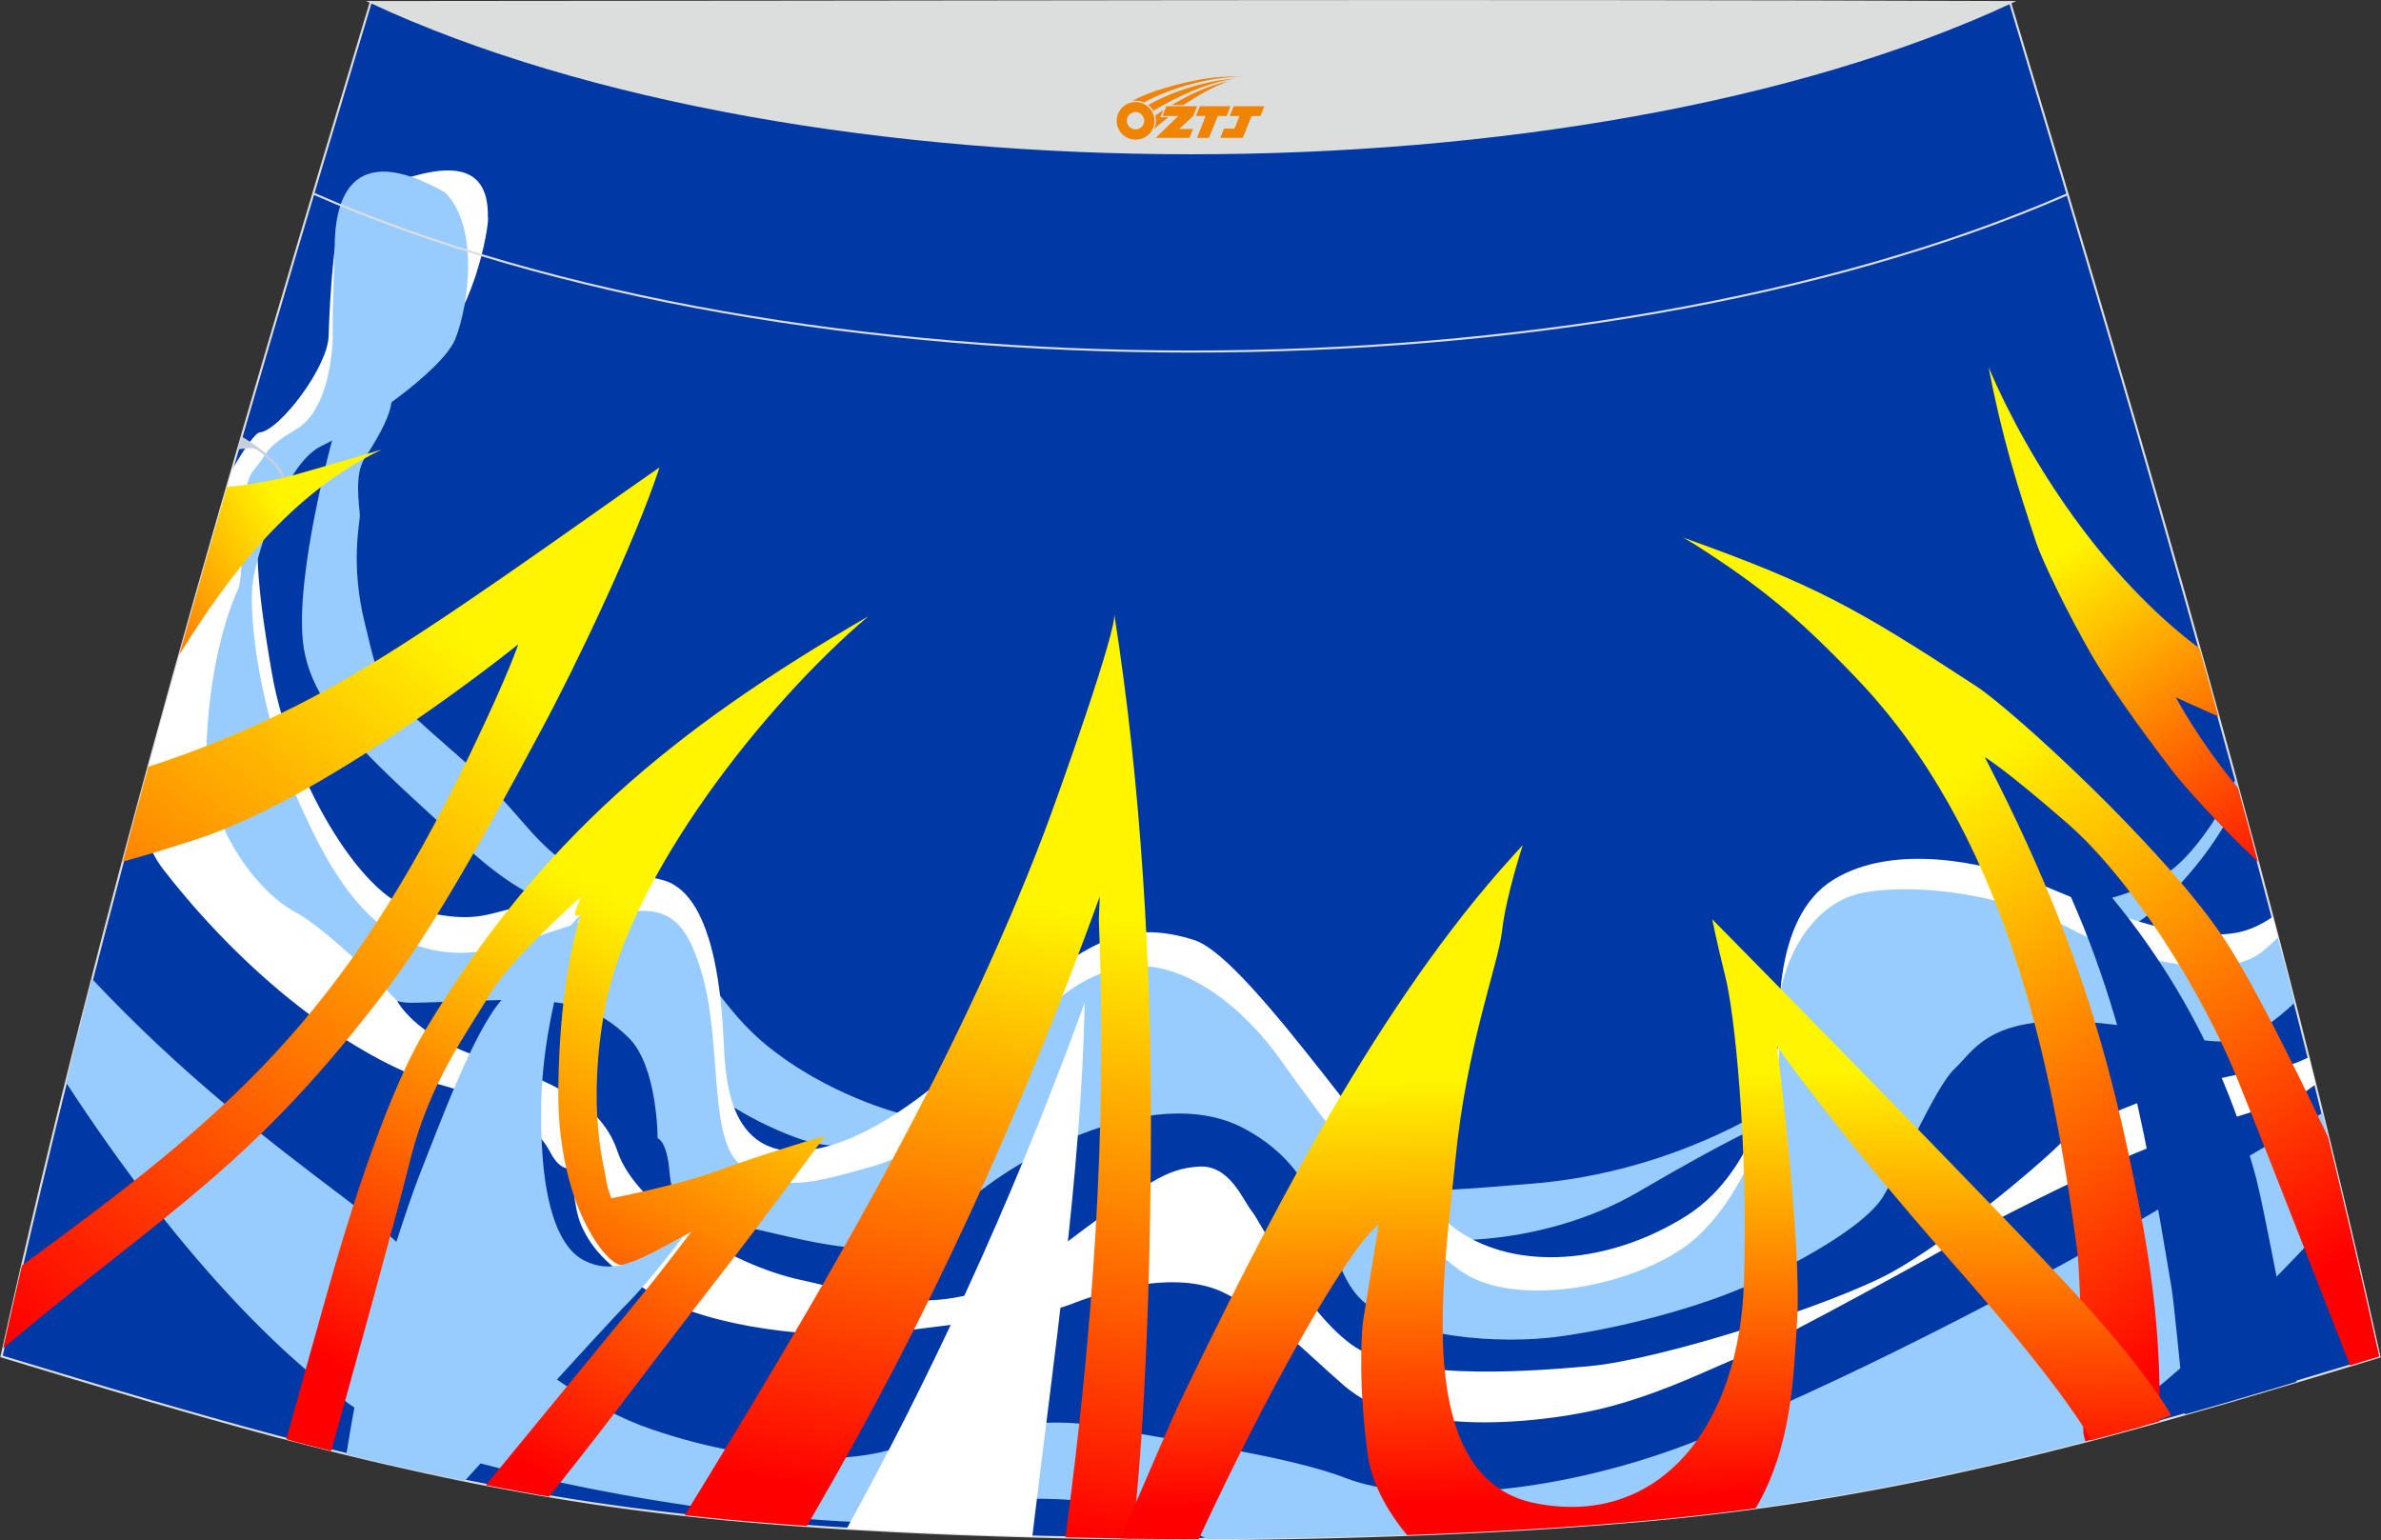
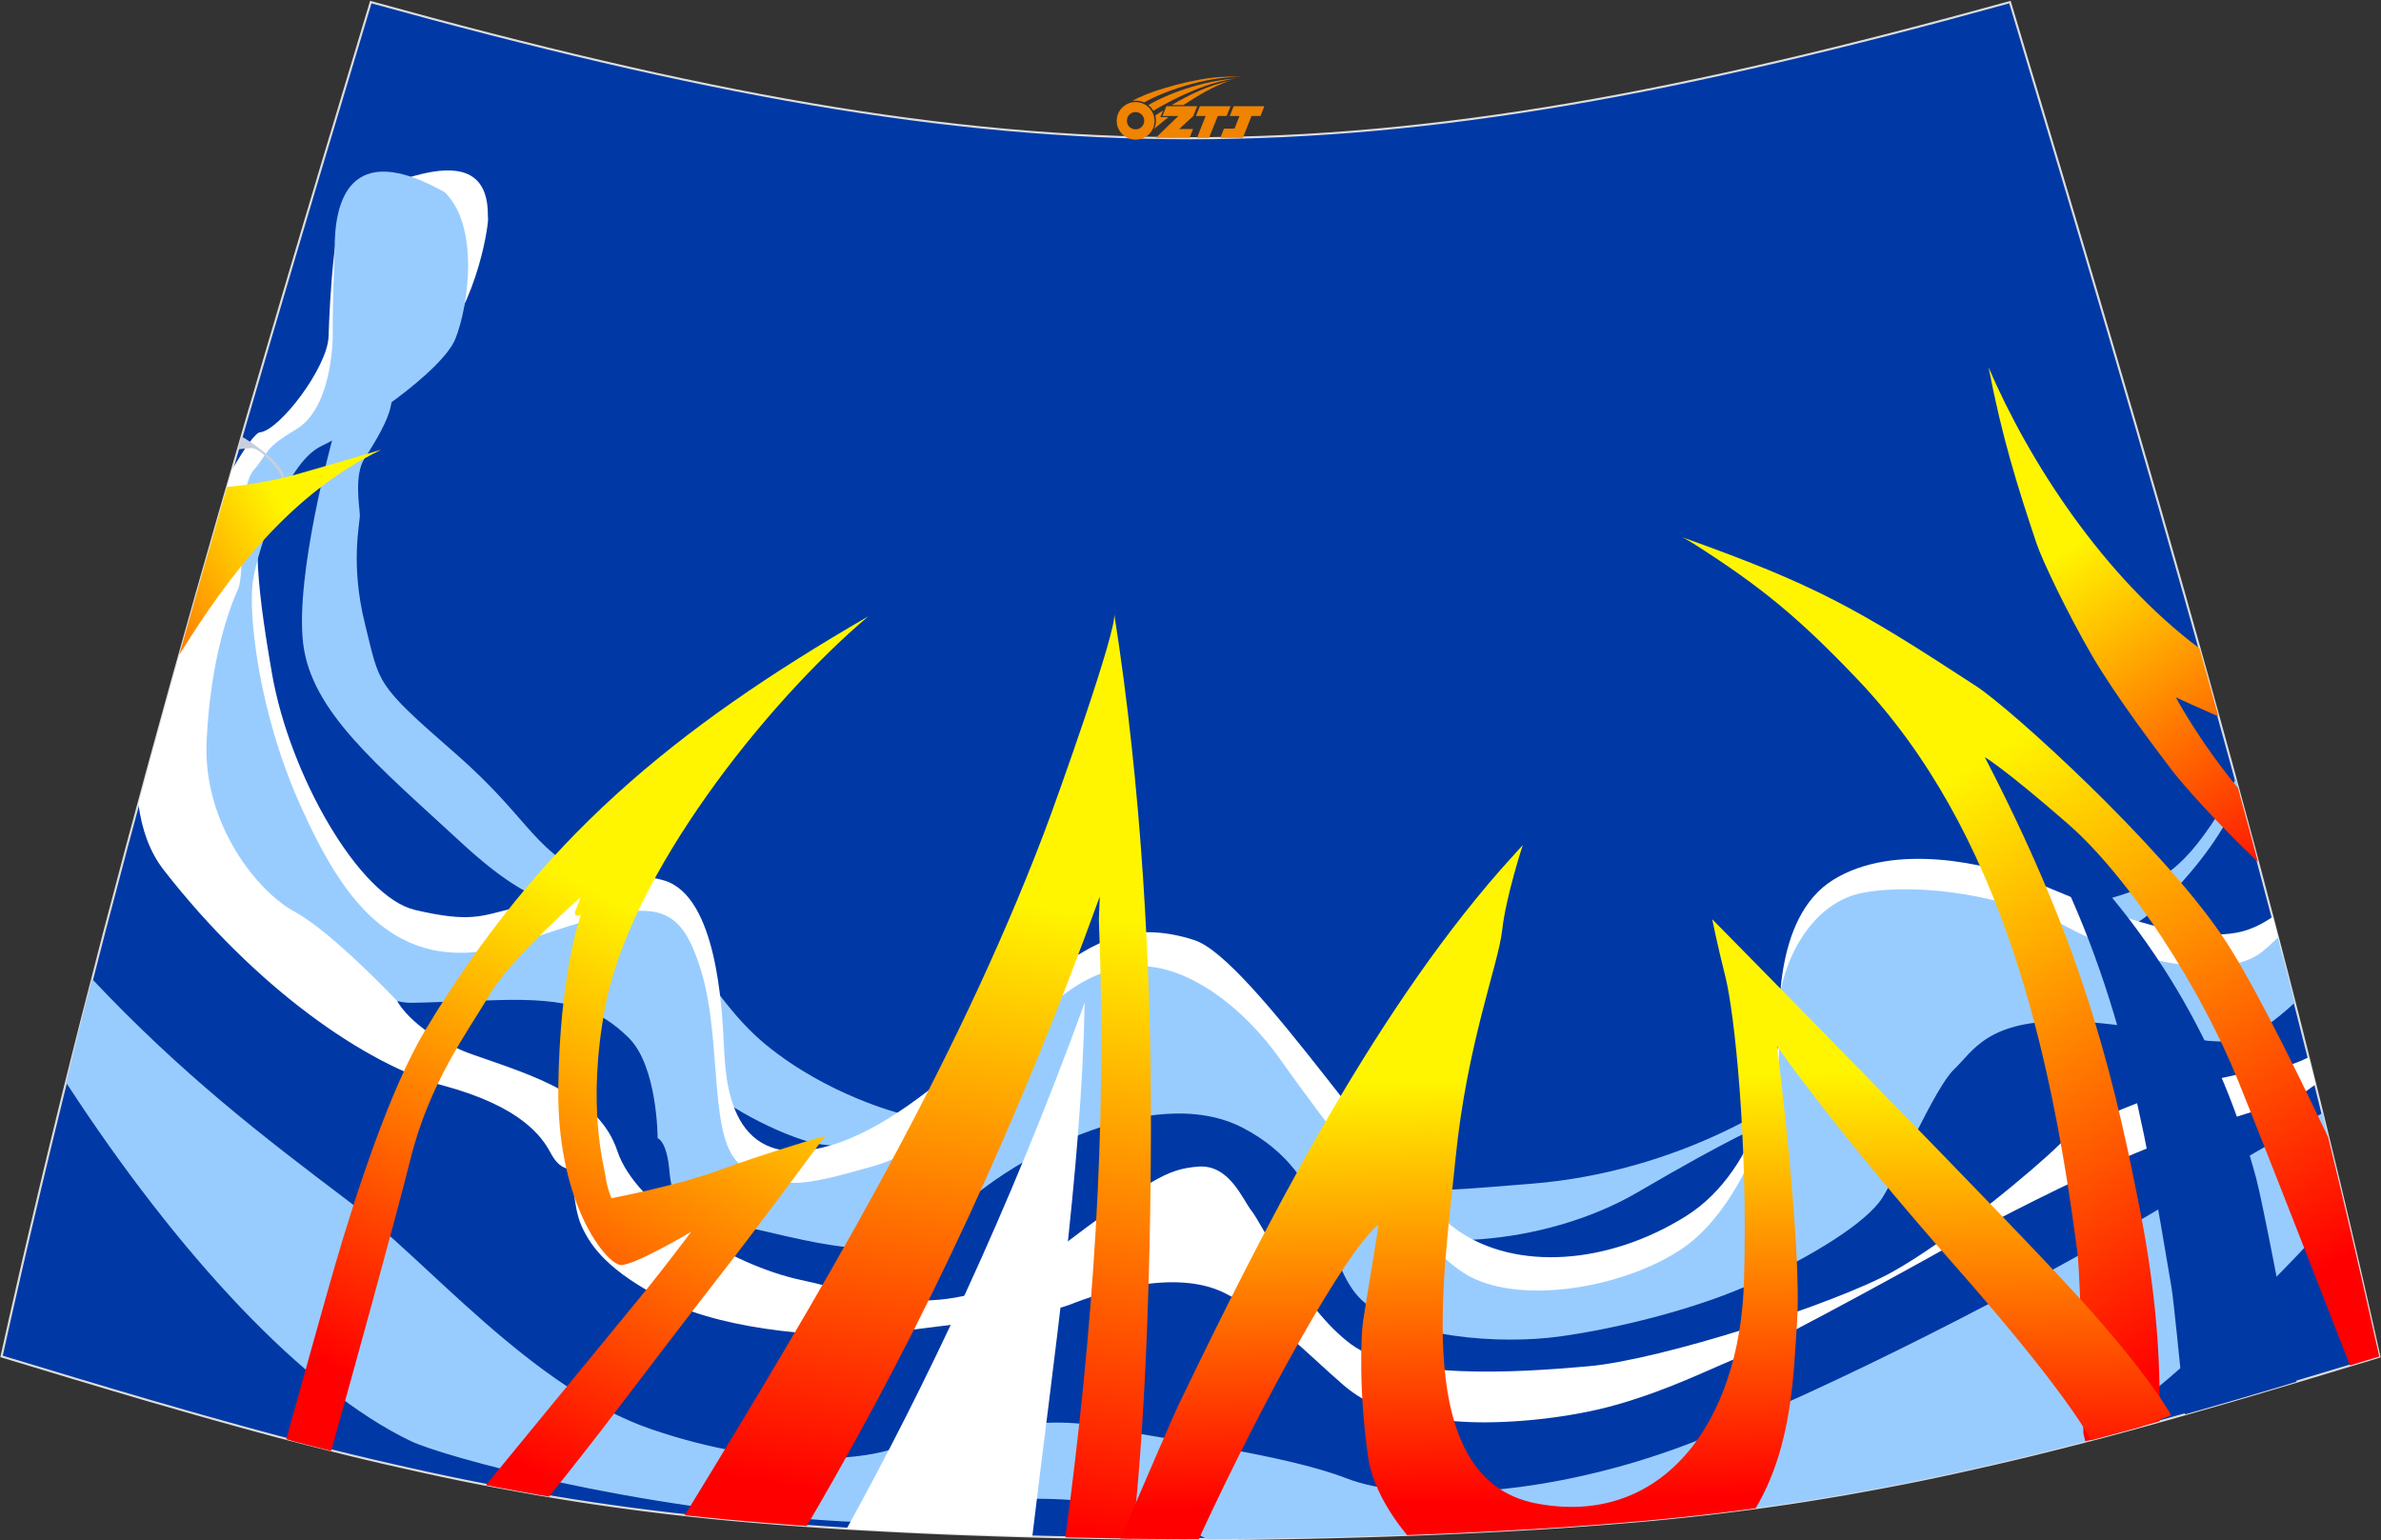
<svg xmlns="http://www.w3.org/2000/svg" version="1.1" id="图层_1" x="0px" y="0px" width="387.08px" height="250.4px" viewBox="0 0 387.08 250.4" enable-background="new 0 0 387.08 250.4" xml:space="preserve">
  <rect x="0" y="0" width="387.08" height="250.4" fill="#333333" stroke="none" />
  <g>
    <path fill="#0039A5" stroke="#DCDDDD" stroke-width="0.341" stroke-miterlimit="22.926" d="M193.51,250.19L193.51,250.19   l-3.16-0.01l-3.16-0.02l-3.16-0.03l-3.16-0.05l-3.16-0.06l-3.16-0.06l-3.16-0.07l-3.16-0.08l-3.16-0.09l-3.16-0.1l-3.16-0.11   l-3.11-0.11l-3.11-0.13l-3.11-0.14l-3.11-0.15l-3.11-0.16l-3.11-0.17l-3.11-0.18l-3.11-0.2l-3.11-0.22l-3.14-0.23l-3.14-0.25   l-3.13-0.26l-3.13-0.28l-3.13-0.31l-3.13-0.33l-3.13-0.35l-3.13-0.38l-3.11-0.4l-3.07-0.42l-3.06-0.44l-3.06-0.47l-3.06-0.5   l-3.05-0.51l-3.05-0.55l-3.05-0.56l-3.03-0.58l-3.03-0.6l-3.02-0.63l-3.02-0.65l-3.01-0.67l-3.01-0.68l-3.01-0.7l-3-0.72l-3-0.74   l-3.01-0.76l-3.01-0.77l-3-0.78l-3-0.81l-3-0.82l-2.99-0.83l-2.99-0.84l-2.99-0.85l-2.99-0.86l-2.99-0.86l-2.98-0.88l-2.98-0.88   l-2.98-0.89l-2.98-0.89l-2.98-0.9l-2.98-0.9l-2.98-0.9l-2.98-0.9C16.75,146.08,38.01,74.25,60.28,0.34   c106.77,29.51,159.7,29.51,266.48,0c22.25,73.91,43.53,145.74,60.07,220.22l-2.98,0.9l-2.98,0.9l-2.98,0.9l-2.98,0.9l-2.98,0.89   l-2.98,0.89l-2.98,0.88l-2.98,0.88l-2.99,0.86l-2.99,0.86l-2.99,0.85l-2.99,0.84l-3,0.83l-3,0.82l-3,0.81l-3,0.78l-3.01,0.77   l-3.01,0.76l-3,0.74l-3,0.72l-3.01,0.7l-3.01,0.68l-3.01,0.67l-3.02,0.65l-3.02,0.63l-3.03,0.6l-3.03,0.58l-3.05,0.56l-3.05,0.55   l-3.06,0.51l-3.06,0.5l-3.06,0.47l-3.06,0.44l-3.07,0.42l-3.11,0.4l-3.11,0.38l-3.13,0.35l-3.13,0.33l-3.13,0.31l-3.13,0.28   l-3.14,0.26l-3.14,0.25l-3.14,0.23l-3.11,0.22l-3.11,0.2l-3.11,0.18l-3.11,0.17l-3.11,0.16l-3.11,0.15l-3.11,0.14l-3.11,0.13   l-3.11,0.11l-3.16,0.11l-3.16,0.1l-3.16,0.09l-3.16,0.08l-3.16,0.07l-3.16,0.06l-3.16,0.06l-3.16,0.05l-3.16,0.03l-3.16,0.02   L193.51,250.19L193.51,250.19L193.51,250.19z" />
    <path fill="#99CCFE" d="M63.51,66.1c-0.43,2.24-2.47,5.72-4.23,8.4c-1.75,2.68-0.83,7.84-0.78,9.23c0.03,1.39-1.6,7.93,0.84,17.73   c2.44,9.8,1.5,9.54,14.63,20.98c13.13,11.46,12.2,16.08,24.6,21.31s15.96,17.94,26.01,26.15c10.05,8.22,21.81,11.13,21.81,11.13   s14.63,2.39,28.11-5.3c13.49-7.68,30.42,3.18,43.33,10.87c12.91,7.68,8.32,7.68,31.28,5.83c22.96-1.85,43.03-13.12,51.64-22.91   c8.6-9.8,23.96-19.21,36.29-21.98c12.34-2.78,16.5-4.76,22.38-13.38c1.23-1.8,2.61-4.42,4.05-7.57l0.74,2.72   c-2.92,6.04-6.33,11.04-12.34,17.11c-10.62,10.73-32.2,12.12-32.2,12.12s-6.24-0.59-10.18,5.56c-3.94,6.16-22.95,18.8-22.95,18.8   s-4.66,1.78-20.29,10.92s-37.5,9.74-43.96,4.44c-6.46-5.3-20.65-28.47-47.06-19.73c-26.39,8.74-37.63,8.14-42.01,7.47   c-4.38-0.66-14.91-5.57-19-9.93c-4.09-4.36-1.69-10.39-13.17-21.24c-11.48-10.85-12.32-5.16-26.1-17.88   c-13.78-12.72-24.39-21.32-25.68-32.45c-1.28-11.13,4.74-32.97,4.74-32.97s2.44-6.35,3.88-8.88c2.81-4.91,5.69-6.91,6.57-6.52   C65,59.49,63.79,64.63,63.51,66.1z" />
    <path fill="#FFFFFF" d="M79.31,35.26c0.36,0.19-1.66,14.47-8.44,21.12c-6.77,6.65-24.94,13.55-27.37,21.49   c-2.44,7.94-2.15,15.09,0.72,31.65c2.88,16.55,14.21,36.28,23.24,38.41c9.04,2.11,10.81,0.98,15.92-0.26s16.21-7.15,24.68-4.5   c8.47,2.65,9.32,20.66,9.62,26.62c0.28,5.96,0.85,21.25,17.36,16.42c16.5-4.83,35.01-27.81,39.59-30.6   c4.59-2.78,10.05-5.83,19.52-2.78c9.47,3.05,33.13,40.39,42.75,47.15c9.62,6.75,24.68,5.56,37.16-2.25   c12.48-7.81,14.78-25.69,15.06-28.47c0.28-2.78-1.15-19.99,8.9-26.22c10.04-6.23,25.24-2.52,31.85,0   c6.6,2.51,22.85,10.52,33.68,8.6c2.06-0.36,4.05-1.3,5.92-2.59c0.55,2.06,1.08,4.11,1.61,6.17c-6.58,6.25-12.26,10.77-14.08,10.2   c-4.88-1.59-28.7-9.54-39.02,3.18c-10.33,12.72-35.01,48.74-70.59,47.68c-35.59-1.06-29.98-24.64-39.74-30.46   c-9.75-5.83-20.66-10.99-43.9,3.84c-23.24,14.83-48.2,9.4-52.22,3.71c-4.02-5.69,3.16-27.14-20.23-32.18   c-23.38-5.04-22.66,0-26.71,1.59c0,0,2.8,5.36,12.48,8.74c9.68,3.38,20.29,6.56,23.3,15.62c3.01,9.07,18.62,18.55,29.8,20.94   s24.68,7.94,40.75-4.24c16.07-12.18,18.8-13.79,23.89-14.18c5.09-0.4,7.22,5.43,8.73,7.29c1.5,1.85,8.19,15.74,16.08,21.57   c7.89,5.83,26.76,4.66,38.66,3.59c11.91-1.06,40.01-10.15,49.33-15.31c9.32-5.16,23.23-16.81,27.11-20.65   c3.88-3.84,18.36-10.13,34.93-12.45c1.99-0.27,3.89-0.92,5.68-1.82c0.36,1.47,0.74,2.94,1.1,4.41c-1.58,1.23-3.11,2.18-4.49,2.64   c-4.73,1.59-17.82,5.17-29.44,10.6c-11.62,5.42-19.82,9.72-22.7,11.43c-2.86,1.72-31.1,17.3-36.41,19.41   c-5.31,2.11-11.62,5.42-20.37,7.94c-8.75,2.52-19.23,3.22-25.26,2.82c-6.02-0.4-13.26-0.66-19.5-6.08   c-6.24-5.42-10.97-10.73-19.15-14.83c-8.17-4.1-20.44,0-25.1,1.85c-4.66,1.85-19.22,3.17-28.61,4.5   c-9.39,1.32-27.32-0.2-36.93-5.04c-9.6-4.83-12.4-8.87-13.91-12.18c-1.51-3.31-1.3-8.87-1.93-9.21c-0.65-0.33-1.75-0.16-3.15-2.77   c-1.4-2.61-4.81-7.49-17.36-10.87c-12.55-3.38-30.6-15.89-45.52-35.09c-2.27-2.92-3.56-6.6-4.1-10.73   c4.9-18.14,10-36.23,15.25-54.35c2.14-3.72,3.83-5.98,4.49-6.04c3.16-0.26,11.05-10.59,11.18-15.63   c0.15-5.04,0.94-22.95,3.96-22.82C60.37,32.01,79.6,20.45,79.31,35.26z" />
    <path fill="#99CCFE" d="M72.34,31.28c5.61,5.54,3.85,18.41,1.7,23.78c-2.15,5.36-16.08,14.75-21.82,17.47   c-5.74,2.72-10.4,17.01-11.12,22.04s0.81,20.9,7.69,36.27c6.9,15.37,15.79,29.28,36.45,22.13c20.66-7.15,25.02-7.22,28.72,4.8   c3.71,12.01,0.83,28.97,7.29,32.15c6.46,3.17,8.04,3.31,20.95-0.4c12.91-3.71,23.53-20.66,26.68-24.11   c3.16-3.44,9.33-8.6,16.92-8.34c7.6,0.26,16.21,6.49,22.38,15.23s21.52,29.39,29.84,34.69c8.32,5.3,25.53,2.65,35.43-3.98   c9.9-6.63,16.73-25.16,15.67-34.69c-1.05-9.54,4.41-21.45,13.73-23.18c9.32-1.72,23.81,0.53,33.43,5.69   c9.62,5.17,25.24,9,31.56,3.84c0.74-0.6,1.58-1.36,2.47-2.25c0.92,3.53,1.83,7.07,2.74,10.6c-3.25,3-6.47,5.32-8.9,5.93   c-6.31,1.59-13.81-2.51-27.44-2.91c-13.63-0.4-15.95,4.9-19.04,7.81c-3.08,2.91-9.04,16.81-11.68,20.91s-11.48,9.47-20.65,13.7   c-9.18,4.24-22.22,7.5-31.82,8.82c-9.62,1.33-25.46,0.25-32.06-5.84c-6.59-6.09-4.44-20.25-19.36-28.06s-39.38,5.57-47.7,14.71   c-8.32,9.14-24.29,2.97-35.26,0.98c-10.97-1.99-9.9-6.35-10.47-10.06c-0.57-3.71-1.76-3.96-1.76-3.96s0.01-11.72-4.73-16.36   c-4.74-4.64-9.5-6.49-21.62-6.09c-12.12,0.4-13.61,0.49-14.56,0.39c-0.94-0.1-1.43-0.26-1.43-0.26s-10.62-11.25-16.64-14.49   s-14.99-14.23-14.34-27.8c0.65-13.57,3.8-21.78,5.09-24.62c1.3-2.84-0.14-16.22,2.51-19.32c2.65-3.11,1.51-3.44,7.02-6.75   c5.52-3.31,5.96-13.71,5.88-15.95c-0.07-2.25,0.32-13.4,0.32-13.4C54.38,33.23,56.52,22.31,72.34,31.28z" />
    <path fill="#C9CEDD" d="M39.29,70.98c3.6,2.06,6.66,5,6.84,6.47c0.25,1.94,0.1,3.67,0.1,3.67s0.32-2.61-0.78-4.3   c-1.11-1.68-3.36-3.97-4.58-3.97c-0.27,0-1.07,0.08-2.18,0.2L39.29,70.98z" />
    <path fill="#99CCFE" d="M14.96,159.15c14.67,15.57,27.93,25.73,41.17,35.73c13.58,10.24,30.17,30.8,49.86,37.51   c19.7,6.71,33.75,4.69,38.14,3.47c4.4-1.24,23.15-6.18,33.86-4.06s30.71,4.57,40.94,8.55c10.23,3.97,32.9,3.1,55.86-5.72   c22.96-8.83,56.36-26.28,73.14-36.27c15.12-9.01,24.58-14.36,29.6-17.39c1.22,4.94,2.42,9.91,3.59,14.88   c-12.73,14.04-27.95,29.12-41.88,38.46l-0.2,0.05l-3.01,0.77l-3.01,0.76l-3,0.74l-3,0.72l-3.01,0.7l-3.01,0.68l-3.01,0.67   l-3.02,0.65l-3.02,0.63l-3.03,0.6l-3.03,0.58l-3.05,0.56l-3.05,0.55l-3.06,0.51l-3.06,0.5l-3.06,0.47l-3.06,0.44l-3.07,0.42   l-3.11,0.4l-3.11,0.38l-3.13,0.35l-3.13,0.33l-3.13,0.31l-3.13,0.28l-3.14,0.26l-3.14,0.25l-3.14,0.23l-3.11,0.22l-3.11,0.19   l-3.11,0.18l-3.11,0.17l-3.11,0.16l-3.11,0.15l-3.11,0.14l-3.11,0.13l-3.11,0.11l-3.16,0.11l-3.16,0.1l-3.16,0.09l-3.16,0.08   l-3.16,0.07l-3.16,0.06l-3.16,0.06l-3.16,0.05l-3.16,0.03l-3.16,0.02h-0.48c-3.52-1.86-7.42-3.59-11.85-4.88   c-6.11-1.36-13.21-2.03-21.61-1.5c-8.7,0.68-12.79,4.25-25.99,3.49c-34.14-1.98-65.03-10.65-69.98-13.03   c-17.41-8.33-37.86-30.32-56.06-58.28C12.1,170.37,13.52,164.75,14.96,159.15z" />
    <linearGradient id="SVGID_1_" gradientUnits="userSpaceOnUse" x1="-632.155" y1="533.993" x2="-686.278" y2="617.975" gradientTransform="matrix(1 0 0 -1 996.485 749.211)">
      <stop offset="0" style="stop-color:#FF0000" />
      <stop offset="1" style="stop-color:#FFF500" />
    </linearGradient>
    <path fill="url(#SVGID_1_)" d="M338.7,233.05c0,0-0.36-24.82-1.01-29.72c-4.25-32.27-12.12-68.17-35.83-93.01   c-9.21-9.65-15.34-14.79-26.23-21.74c-1.72-1.09-2.21-1.26-2.21-1.26c21.73,7.76,28.32,11.48,47.79,24.19   c5.89,3.84,29.7,25.56,39.88,40.38c4.4,6.4,11.15,19.82,17.4,33.01c2.89,11.83,5.66,23.7,8.31,35.64l-2.98,0.9l-1.78,0.55   c-3.06-7.88-13.26-34.1-18.23-46.4c-5.88-14.56-17.36-32.7-27.69-41.71c-10.33-9-13.45-10.79-13.45-10.79   c14.62,28.27,20.3,48.11,25.24,73.66c2.57,13.26,3.35,23.82,3.16,34.31l-0.06,0.02l-3,0.83l-3,0.82l-3,0.81l-3,0.78L338.7,233.05z" />
    <linearGradient id="SVGID_2_" gradientUnits="userSpaceOnUse" x1="-996.13" y1="635.807" x2="-949.497" y2="665.203" gradientTransform="matrix(1 0 0 -1 996.485 749.211)">
      <stop offset="0" style="stop-color:#FF0000" />
      <stop offset="1" style="stop-color:#FFF500" />
    </linearGradient>
    <path fill="url(#SVGID_2_)" d="M36.91,79.17c4.99-0.47,9.24-1.42,12.31-2.34c2.41-0.72,4.89-1.36,12.78-3.73   c-14.67,7.09-24.63,20.12-32.85,33.35C31.69,97.35,34.29,88.27,36.91,79.17z" />
    <linearGradient id="SVGID_3_" gradientUnits="userSpaceOnUse" x1="-1003.466" y1="538.947" x2="-923.307" y2="646.156" gradientTransform="matrix(1 0 0 -1 996.485 749.211)">
      <stop offset="0" style="stop-color:#FF0000" />
      <stop offset="1" style="stop-color:#FFF500" />
    </linearGradient>
-     <path fill="url(#SVGID_3_)" d="M24.11,124.65c9.65-3.11,20.91-7.76,32.72-14.61c14.56-8.43,35.67-23.83,50.39-34.06   c-3.89,11.88-13.55,32.22-19.5,43.21c-3.08,5.69-15.39,29.12-24.28,40.91c-22.62,29.98-35.98,36.38-62.93,59.09   c1-4.49,2.02-8.98,3.06-13.45c33.47-24.55,51.99-39.72,73.08-83.65c6.17-12.84,7.6-17.34,7.6-17.34s-29.98,24.23-51.78,31.52   c-3.77,1.26-8.02,2.55-12.49,3.81C21.33,134.94,22.71,129.79,24.11,124.65z" />
    <linearGradient id="SVGID_4_" gradientUnits="userSpaceOnUse" x1="-923.953" y1="517.47" x2="-883.155" y2="595.652" gradientTransform="matrix(1 0 0 -1 996.485 749.211)">
      <stop offset="0" style="stop-color:#FF0000" />
      <stop offset="1" style="stop-color:#FFF500" />
    </linearGradient>
    <path fill="url(#SVGID_4_)" d="M46.54,233.97c2.05-7.38,6.24-22.45,7.92-28.24c3.46-11.87,8.96-28.71,14.68-38.26   c18.57-30.94,40.25-48.86,72-67.26c-16.91,14.34-38.7,42.1-42.74,63.41c-3.09,16.33-0.14,26.07,0.07,27.8   c0.22,1.73,0.93,3.38,0.93,3.38s10.75-2.06,17.36-4.5c6.6-2.44,15.71-5.16,15.71-5.16l1.65-0.45c0,0-11.01,14.95-17.31,22.98   c-3.81,4.85-12.59,16.39-19.03,24.83c-1.38,1.81-4.67,5.99-8.5,10.81l-2.03-0.34l-3.05-0.55l-3.05-0.56L79,241.44   c9.16-11.16,23.72-28.9,25.57-31.15c2.73-3.31,7.82-10.05,7.82-10.05s-9.12,5.42-11.41,5.42s-10.43-9.76-10.22-28.71   c0.22-18.95,3.68-28.24,3.68-28.24s-1.45,0.73-0.81-0.86c0.65-1.59,0.78-2.01,0.78-2.01s-11.51,10.13-14.88,15.95   c-3.38,5.83-9.65,13.97-12.81,26.69c-2.52,10.14-9.97,36.96-12.88,47.41l-2.89-0.73l-3.01-0.77L46.54,233.97z" />
    <linearGradient id="SVGID_5_" gradientUnits="userSpaceOnUse" x1="-848.241" y1="504.289" x2="-831.655" y2="602.627" gradientTransform="matrix(1 0 0 -1 996.485 749.211)">
      <stop offset="0" style="stop-color:#FF0000" />
      <stop offset="1" style="stop-color:#FFF500" />
    </linearGradient>
    <path fill="url(#SVGID_5_)" d="M111.31,246.35c21.69-35.41,43.71-72.33,58.4-110.89c2.1-5.51,12.06-33.43,11.42-35.73   c4.46,28.3,6.04,57.92,5.98,83.73c-0.05,25.96-1.15,51.19-3.06,66.67h-0.02l-3.16-0.05l-3.16-0.06l-3.16-0.06l-1.35-0.03   c4.42-33.03,6.85-65.88,5.44-100.41l0.15-3.76c-13.14,36.17-27.72,68.12-46.78,100.88c-0.22,0.39-0.51,0.88-0.85,1.44l-0.47-0.03   l-3.14-0.23l-3.14-0.25l-3.13-0.26l-3.13-0.28l-3.13-0.31l-3.13-0.33L111.31,246.35z" />
    <linearGradient id="SVGID_6_" gradientUnits="userSpaceOnUse" x1="-728.846" y1="505.642" x2="-730.408" y2="574.275" gradientTransform="matrix(1 0 0 -1 996.485 749.211)">
      <stop offset="0" style="stop-color:#FF0000" />
      <stop offset="1" style="stop-color:#FFF500" />
    </linearGradient>
    <path fill="url(#SVGID_6_)" d="M182.16,250.11c4.83-11.23,8.77-20.35,9.39-21.62c13.62-28.28,31.14-62.87,52.43-87.13   c1.22-1.39,3.58-3.97,3.58-3.97s-2.73,8.27-3.36,13.9c-0.64,5.63-5.73,18.41-7.59,37.21s-7.32,51.92,13.06,55.9   c20.37,3.98,33.18-12.87,33.85-36.09s-1.58-43.77-3.01-49.46c-1.43-5.69-2.15-9.4-2.15-9.4s47.93,48.6,59.69,61.58   c11.76,12.98,14.92,19.07,14.92,19.07l-4.96,1.86l-2.93,0.81l-3,0.81l-2.11,0.56c-1.22-2.25-6.02-10.06-22.3-28.53   c-19.94-22.64-28.78-35.54-28.78-35.54s4.13,32.59,3.25,44.99c-0.55,7.74-0.64,19.94-6.73,30.14l-0.9,0.13l-3.11,0.4l-3.11,0.38   l-3.13,0.35l-3.13,0.33l-3.13,0.31l-3.13,0.28l-3.14,0.26l-3.14,0.25l-3.14,0.23l-3.11,0.22l-3.11,0.19l-3.11,0.18l-3.11,0.17   l-3.11,0.16l-3.11,0.15l-3.11,0.14l-3.11,0.13l-2.72,0.1c-3.59-4.3-5.79-8.92-6.31-12.53c-1.61-11.04-1.15-20.14-0.86-22.13   c0.28-1.99,2.63-15.94,2.51-15.84c-5.49,4.56-18.84,28.73-28.95,50.6l-0.26,0.57h-1.32l0,0l0,0l-3.16-0.01l-3.16-0.02l-3.16-0.03   L182.16,250.11z" />
    <linearGradient id="SVGID_7_" gradientUnits="userSpaceOnUse" x1="-622.595" y1="605.689" x2="-659.376" y2="660.558" gradientTransform="matrix(1 0 0 -1 996.485 749.211)">
      <stop offset="0" style="stop-color:#FF0000" />
      <stop offset="1" style="stop-color:#FFF500" />
    </linearGradient>
    <path fill="url(#SVGID_7_)" d="M367.07,140.12c-6.84-6.47-12.31-12.74-13.72-14.57c-2.44-3.18-9.43-12.38-13.3-19.06   c-3.88-6.68-8.04-15.36-8.97-18.14c-3.14-9.37-5.59-17.22-7.8-28.64c6.62,15.47,18.79,34.12,34.29,45.7   c1.03,3.69,2.06,7.38,3.08,11.07c-3.28-1.44-6.91-3.1-6.91-3.1s3.57,6.81,10.09,14.74C364.93,132.11,366.01,136.11,367.07,140.12z" />
    <path fill="#FFFFFF" d="M137.65,248.53c12.64-22.96,26.21-51.2,38.69-85.51c-0.51,27.22-5.14,58.46-8.52,86.79l-2.77-0.08   l-3.16-0.1l-3.16-0.11l-3.11-0.11l-3.11-0.13l-3.11-0.14l-3.11-0.15l-3.11-0.16l-3.11-0.17L137.65,248.53z" />
-     <path fill="#99CCFE" d="M56.3,236.45c0.82-5.25,3.02-17.23,3.77-19.97c2.06-7.6,6.09-20.35,8.25-25.78   c3.16-7.94,8.59-22.83,13.2-28.11s12.93-13.91,12.93-13.91s-6.34,14.87-6.48,31.69c-0.15,16.81,3.52,22.85,7.06,24.58   c3.52,1.73,6.25,0.83,9.5-0.51c4.15-2.02,6.58-3.47,6.58-3.47s-5.54,7.32-8.83,10.63c-2.09,2.1-9.66,10.38-14.9,16.13   c-1.68,1.85-7.26,7.99-11.84,13.03l-0.45-0.09l-3.02-0.63l-3.02-0.65l-3.01-0.67l-3.01-0.68l-3.01-0.7l-3-0.72L56.3,236.45z" />
    <path fill="#0039A4" d="M355.22,229.94c-0.82-7.97-1.83-18.48-2.22-20.77c-4.55-27.09-8.7-51.97-23.71-77.82   c21.04,18.75,32.04,39.85,37.5,60.21c1.02,3.81,4.72,23.08,6.54,33.08l-1.4,0.42l-2.98,0.89l-2.98,0.88l-2.98,0.88l-2.99,0.86   l-2.99,0.86L355.22,229.94z" />
-     <path fill="none" stroke="#DCDDDD" stroke-width="0.341" stroke-miterlimit="22.926" d="M336.12,31.58   c-78.2,34.13-207.1,34.1-285.18-0.11" />
-     <path fill="#DCDDDD" stroke="#DCDDDD" stroke-width="0.341" stroke-miterlimit="22.926" d="M327.04,0.34   c-70.39,32.76-196.37,32.76-266.77,0C149.21,0.31,238.1,0,327.04,0.34z" />
  </g>
  <g id="图层_x0020_1">
    <path fill="#F08300" d="M181.72,20.67c0.416,1.136,1.472,1.984,2.752,2.032c0.144,0,0.304,0,0.448-0.016h0.016   c0.016,0,0.064,0,0.128-0.016c0.032,0,0.048-0.016,0.08-0.016c0.064-0.016,0.144-0.032,0.224-0.048c0.016,0,0.016,0,0.032,0   c0.192-0.048,0.4-0.112,0.576-0.208c0.192-0.096,0.4-0.224,0.608-0.384c0.672-0.56,1.104-1.408,1.104-2.352   c0-0.224-0.032-0.448-0.08-0.672l0,0C187.56,18.79,187.51,18.62,187.43,18.44C186.96,17.35,185.88,16.59,184.61,16.59C182.92,16.59,181.54,17.96,181.54,19.66C181.54,20.01,181.6,20.35,181.72,20.67L181.72,20.67L181.72,20.67z M186.02,19.69L186.02,19.69C185.99,20.47,185.33,21.07,184.55,21.03C183.76,21,183.17,20.35,183.2,19.56c0.032-0.784,0.688-1.376,1.472-1.344   C185.44,18.25,186.05,18.92,186.02,19.69L186.02,19.69z" />
    <polygon fill="#F08300" points="200.05,17.27 ,199.41,18.86 ,197.97,18.86 ,196.55,22.41 ,194.6,22.41 ,196,18.86 ,194.42,18.86    ,195.06,17.27" />
    <path fill="#F08300" d="M202.02,12.54c-1.008-0.096-3.024-0.144-5.056,0.112c-2.416,0.304-5.152,0.912-7.616,1.664   C187.3,14.92,185.43,15.64,184.08,16.41C184.28,16.38,184.47,16.36,184.66,16.36c0.48,0,0.944,0.112,1.36,0.288   C190.12,14.33,197.32,12.28,202.02,12.54L202.02,12.54L202.02,12.54z" />
    <path fill="#F08300" d="M187.49,18.01c4-2.368,8.88-4.672,13.488-5.248c-4.608,0.288-10.224,2-14.288,4.304   C187.01,17.32,187.28,17.64,187.49,18.01C187.49,18.01,187.49,18.01,187.49,18.01z" />
    <polygon fill="#F08300" points="205.54,17.27 ,204.92,18.86 ,203.46,18.86 ,202.05,22.41 ,201.59,22.41 ,200.08,22.41 ,198.39,22.41    ,198.98,20.91 ,200.69,20.91 ,201.51,18.86 ,199.92,18.86 ,200.56,17.27" />
    <polygon fill="#F08300" points="194.63,17.27 ,193.99,18.86 ,191.7,20.97 ,193.96,20.97 ,193.38,22.41 ,187.89,22.41 ,191.56,18.86    ,188.98,18.86 ,189.62,17.27" />
    <path fill="#F08300" d="M199.91,13.13c-3.376,0.752-6.464,2.192-9.424,3.952h1.888C194.8,15.51,197.14,14.08,199.91,13.13z    M189.11,17.95C188.48,18.33,188.42,18.38,187.81,18.79c0.064,0.256,0.112,0.544,0.112,0.816c0,0.496-0.112,0.976-0.32,1.392   c0.176-0.16,0.32-0.304,0.432-0.4c0.272-0.24,0.768-0.64,1.6-1.296l0.32-0.256H188.63l0,0L189.11,17.95L189.11,17.95L189.11,17.95z" />
  </g>
</svg>